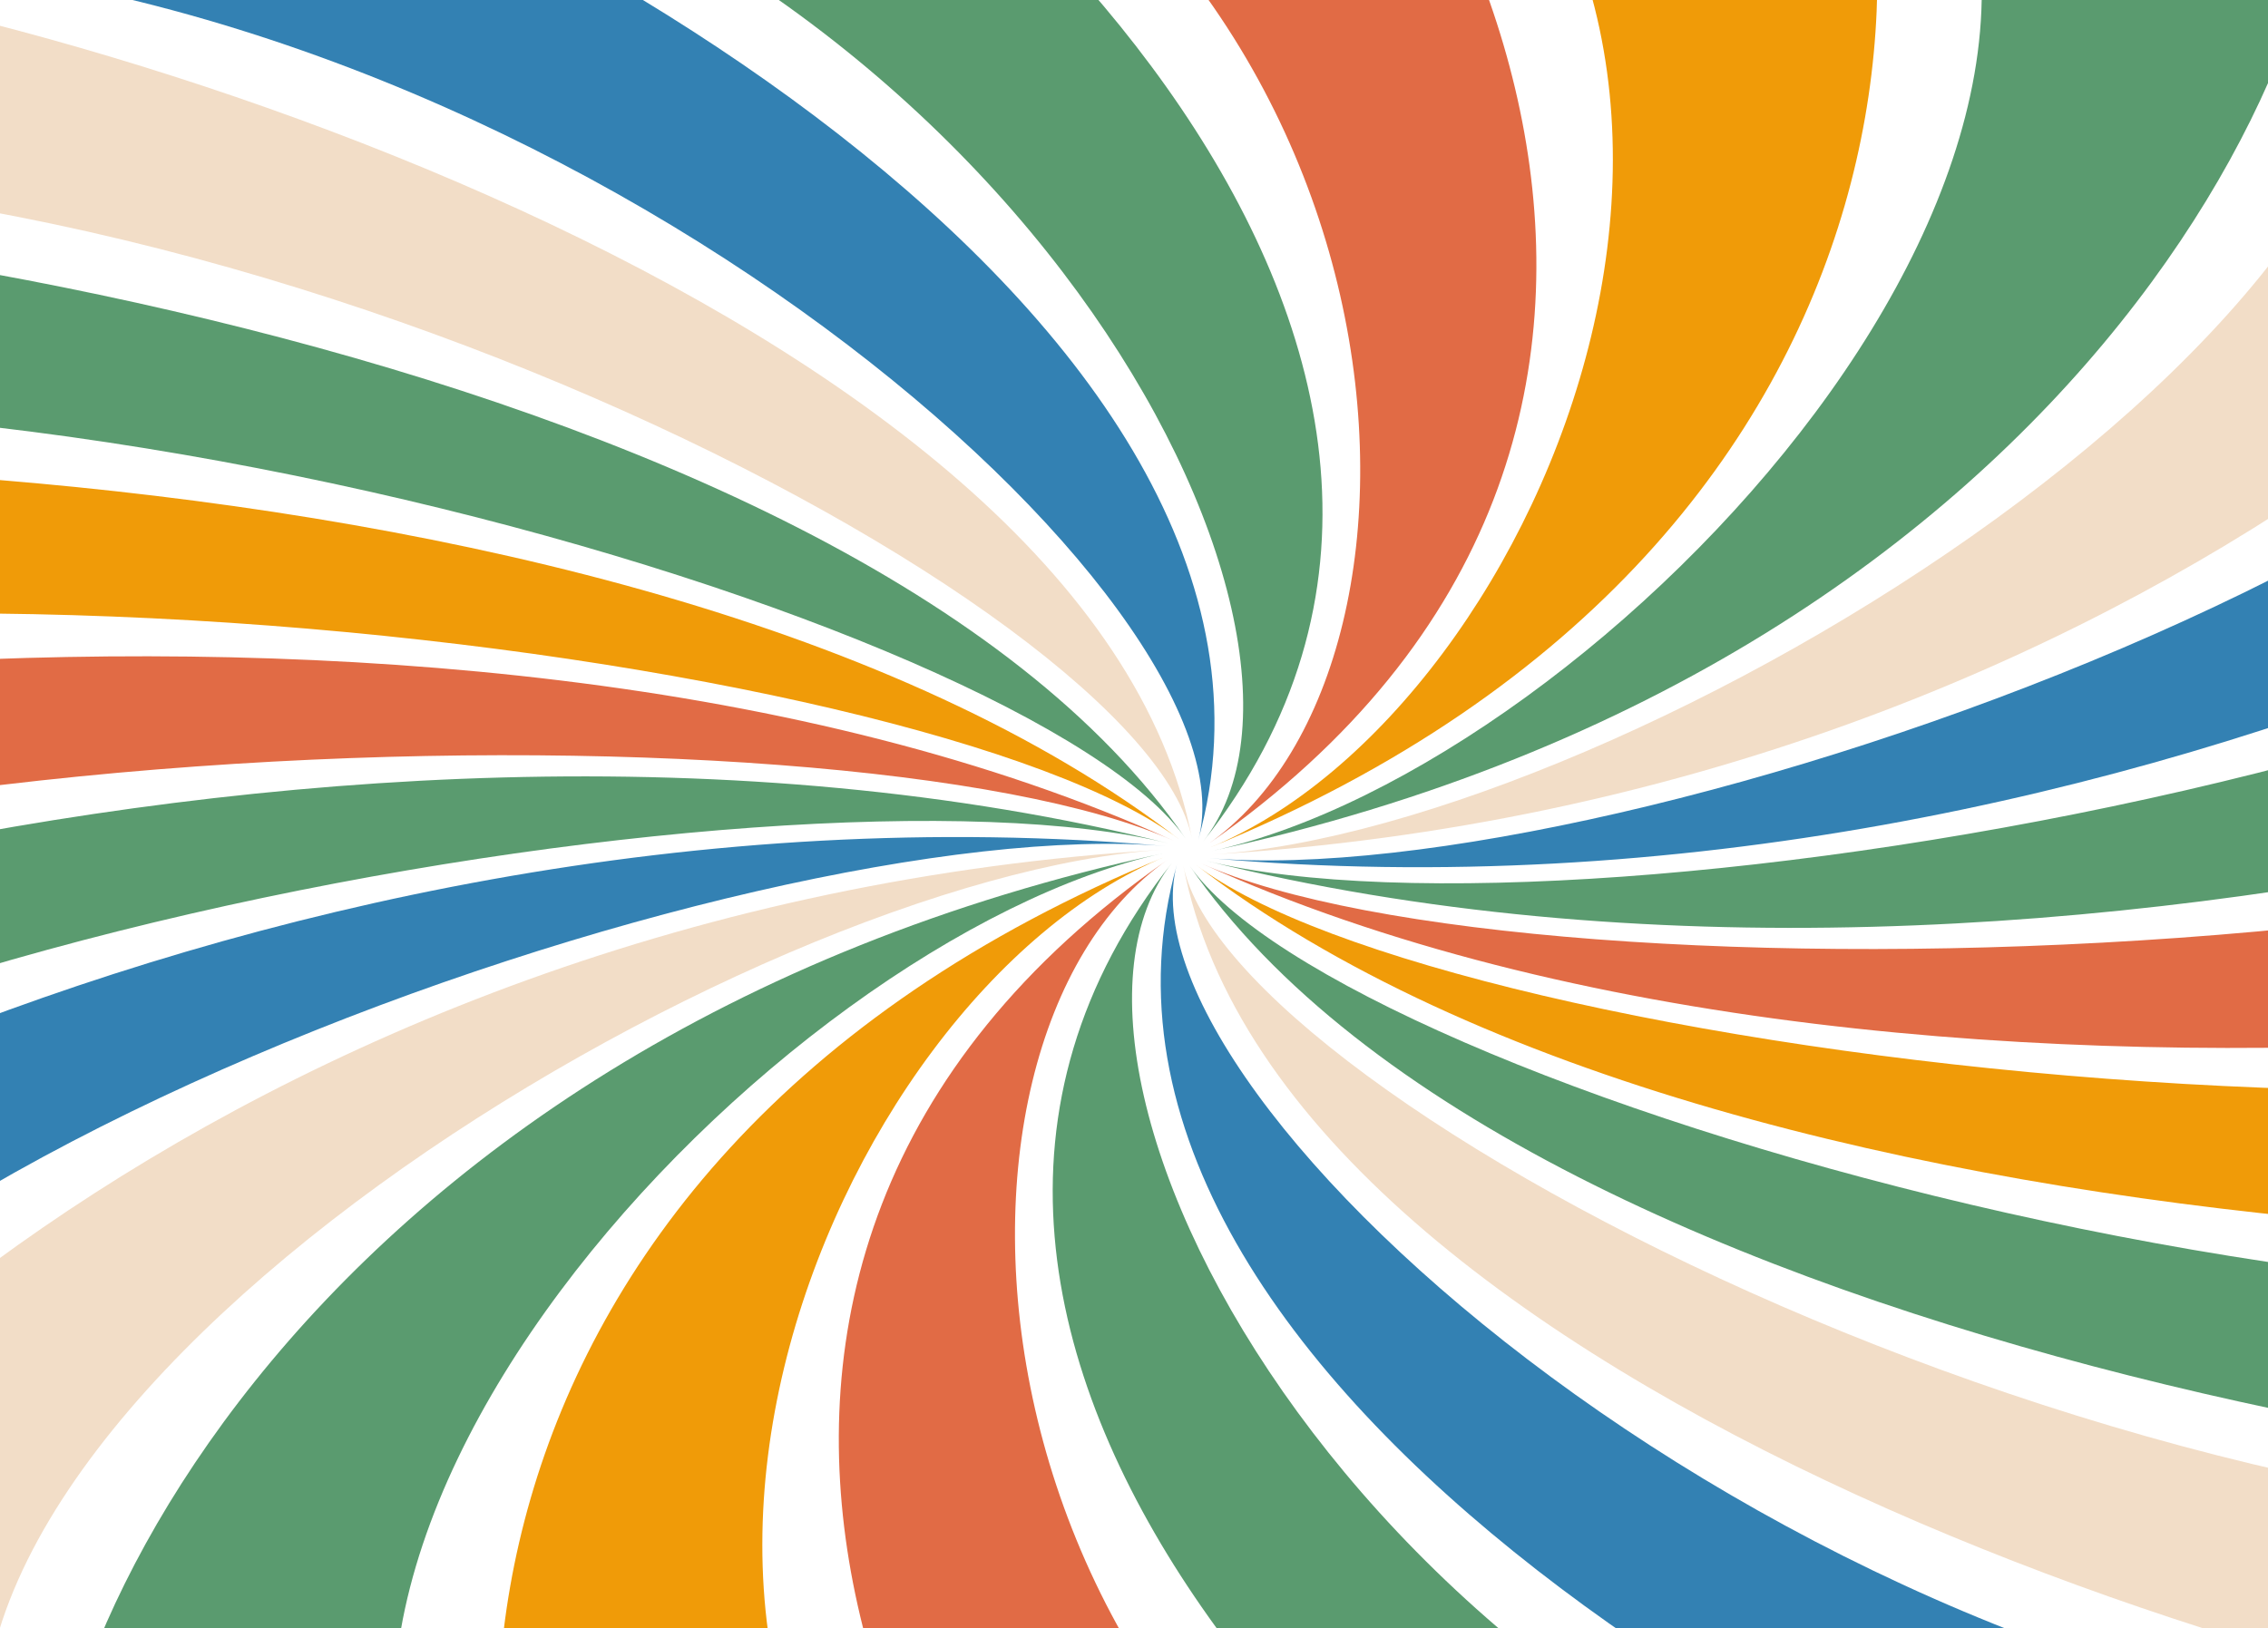
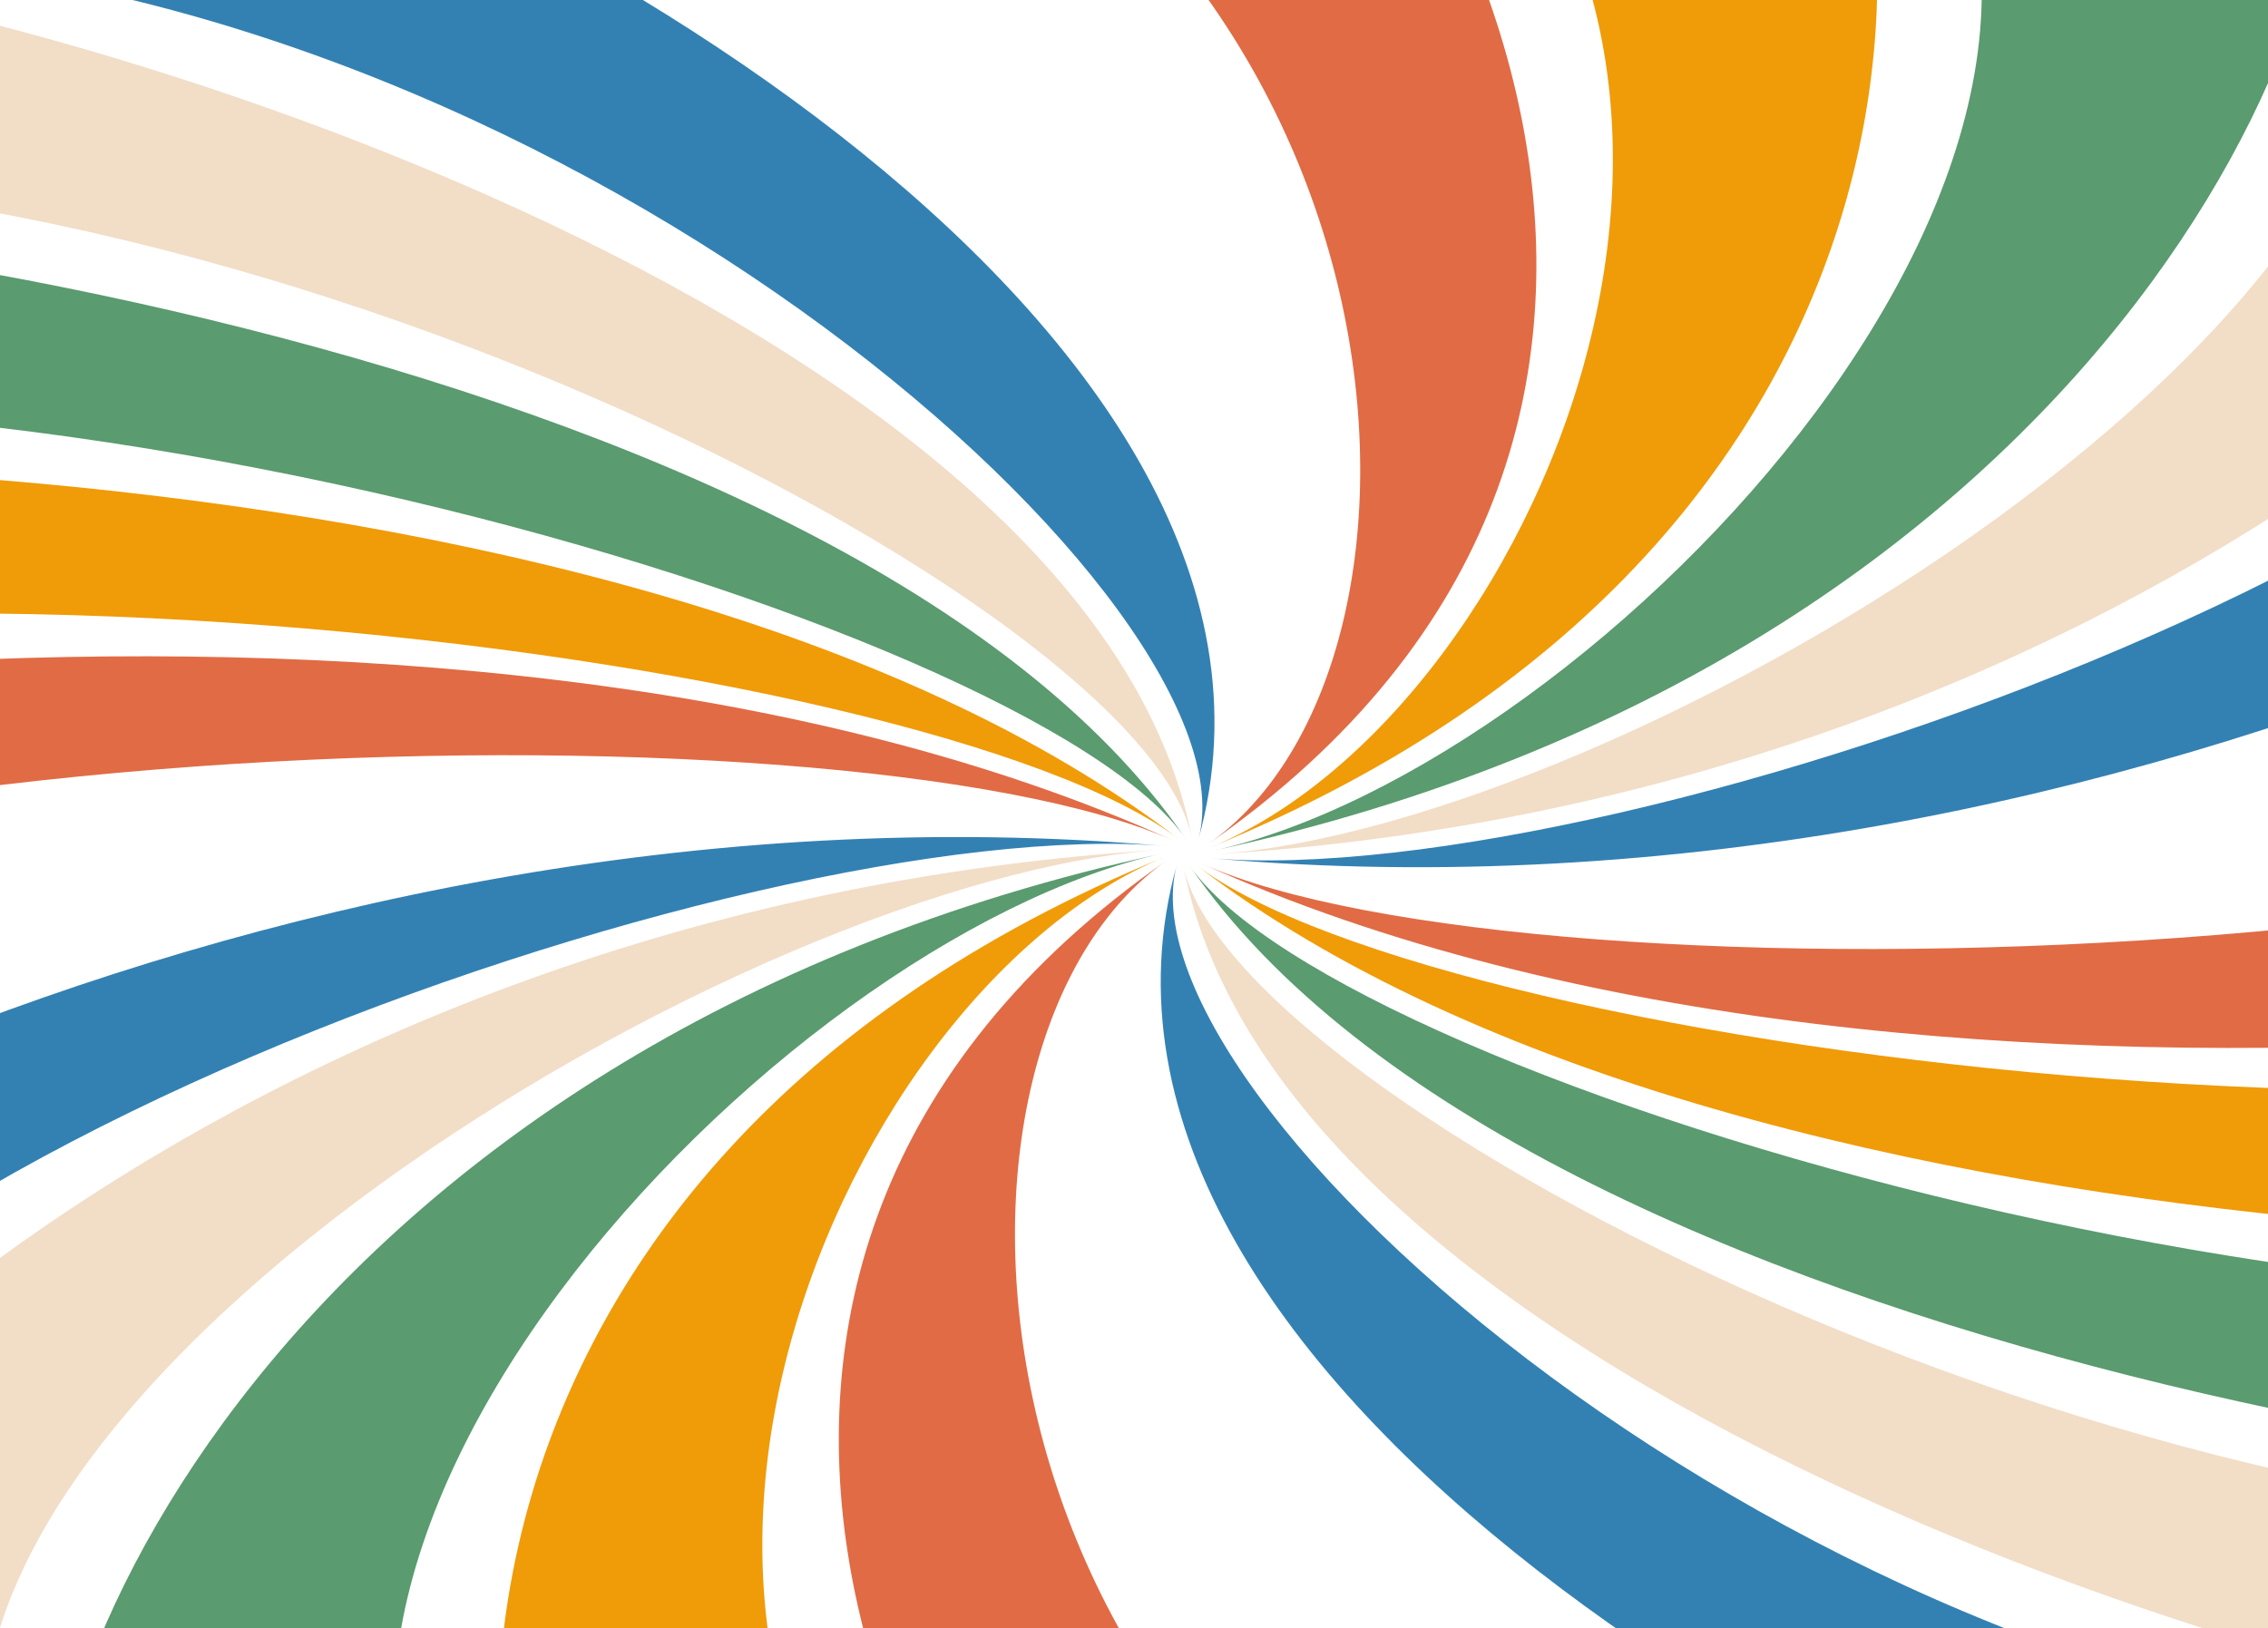
<svg xmlns="http://www.w3.org/2000/svg" width="1440" height="1034" viewBox="0 0 1440 1034" fill="none">
  <path d="M760.808 533.424C800.957 386.013 371.857 -0.693 -93.377 -26.906C-87.857 -144.158 53.671 -152.613 53.671 -152.613C294.067 -100.47 853.653 200.553 760.808 533.424ZM740.232 537.37C477.753 514.821 -210.813 755.807 -257.486 1017.09C-466.264 1013.99 -481.321 934.502 -481.321 934.502C-388.475 799.494 147.522 485.226 740.232 537.37ZM747.258 548.926C707.109 696.336 1136.21 1083.04 1601.44 1109.26C1595.92 1226.51 1454.4 1234.96 1454.4 1234.96C1214 1182.54 654.413 881.797 747.258 548.926ZM767.834 544.98C1030.31 567.529 1718.88 326.543 1765.55 65.263C1974.33 68.364 1989.39 147.847 1989.39 147.847C1896.04 282.856 1360.54 597.124 767.834 544.98Z" fill="#3381b3" />
  <path d="M756.794 532.578C727.685 384.322 134.975 73.435 -326.746 115.712C-375.93 1.561 -242.935 -27.188 -242.935 -27.188C14.023 -11.685 693.055 197.734 756.794 532.578ZM738.726 539.625C474.742 555.972 -78.82 888.843 -3.539 1148.15C-206.796 1175.77 -257.988 1101.08 -257.988 1101.08C-230.385 956.769 142.504 575.42 738.726 539.625ZM751.273 549.49C780.382 697.746 1373.09 1008.63 1834.81 966.356C1884 1080.51 1751 1109.26 1751 1109.26C1494.04 1094.04 815.012 884.616 751.273 549.49ZM768.839 542.725C1032.82 526.378 1586.38 193.508 1511.1 -65.799C1714.36 -93.421 1765.55 -18.729 1765.55 -18.729C1738.45 125.581 1365.56 506.93 768.839 542.725Z" fill="#F2DDC7" />
-   <path d="M752.779 532.578C656.419 393.623 -59.751 179.412 -485.839 287.362C-585.711 184.203 -470.783 137.133 -470.783 137.133C-215.331 114.867 536.973 218.309 752.779 532.578ZM738.727 541.879C491.304 595.995 109.884 998.202 302.101 1237.5C118.416 1293.59 34.603 1229.04 34.603 1229.04C-5.045 1085.58 179.141 663.076 738.727 541.879ZM755.288 549.771C851.648 688.726 1567.82 902.937 1993.91 794.987C2093.78 898.147 1978.85 945.216 1978.85 945.216C1723.4 967.483 971.093 864.04 755.288 549.771ZM769.341 540.47C1016.76 486.354 1398.18 84.147 1205.97 -155.149C1389.65 -211.238 1473.46 -146.693 1473.46 -146.693C1513.11 -3.228 1328.93 419.273 769.341 540.47Z" fill="#5A9B6F" />
+   <path d="M752.779 532.578C656.419 393.623 -59.751 179.412 -485.839 287.362C-585.711 184.203 -470.783 137.133 -470.783 137.133C-215.331 114.867 536.973 218.309 752.779 532.578ZM738.727 541.879C491.304 595.995 109.884 998.202 302.101 1237.5C118.416 1293.59 34.603 1229.04 34.603 1229.04C-5.045 1085.58 179.141 663.076 738.727 541.879ZM755.288 549.771C851.648 688.726 1567.82 902.937 1993.91 794.987C2093.78 898.147 1978.85 945.216 1978.85 945.216C1723.4 967.483 971.093 864.04 755.288 549.771ZM769.341 540.47C1016.76 486.354 1398.18 84.147 1205.97 -155.149C1389.65 -211.238 1473.46 -146.693 1473.46 -146.693C1513.11 -3.228 1328.93 419.273 769.341 540.47" fill="#5A9B6F" />
  <path d="M748.764 533.142C591.678 412.79 -198.769 310.193 -560.618 476.205C-704.655 391.085 -615.322 328.795 -615.322 328.795C-378.941 270.169 395.446 260.869 748.764 533.142ZM739.73 544.135C525.431 632.355 342.751 1076.28 638.354 1279.5C486.789 1360.39 375.875 1310.22 375.875 1310.22C271.486 1177.46 254.923 742.56 739.73 544.135ZM759.303 549.208C916.388 669.561 1706.84 772.157 2068.68 606.145C2212.72 691.265 2123.39 753.555 2123.39 753.555C1887.01 812.181 1112.62 821.481 759.303 549.208ZM768.336 538.216C982.634 449.995 1165.31 6.073 869.712 -197.145C1021.28 -278.037 1132.19 -227.867 1132.19 -227.867C1236.58 -95.113 1253.14 339.79 768.336 538.216Z" fill="#F09B08" />
  <path d="M745.25 533.988C537.977 440.693 -273.046 456.194 -545.561 669.558C-723.726 608.395 -666.011 535.113 -666.011 535.113C-465.263 444.074 278.509 322.596 745.25 533.988ZM741.235 546.108C575.116 662.514 602.72 1117.99 982.637 1271.04C873.731 1371.1 743.244 1338.69 743.244 1338.69C581.139 1225.94 364.833 808.233 741.235 546.108ZM762.815 548.362C970.088 641.657 1781.11 626.156 2053.63 412.792C2231.79 473.955 2174.08 547.237 2174.08 547.237C1973.33 638.276 1229.56 759.755 762.815 548.362ZM766.83 536.243C932.949 419.837 905.345 -35.642 525.429 -188.69C634.334 -288.748 764.82 -256.335 764.82 -256.335C926.925 -143.592 1143.23 274.118 766.83 536.243Z" fill="#E16B45" />
-   <path d="M742.239 535.679C499.333 475.644 -277.061 608.678 -442.176 854.174C-642.422 820.915 -620.34 741.996 -620.34 741.996C-468.274 624.744 193.694 398.979 742.239 535.679ZM744.246 547.799C637.348 684.217 874.232 1120.25 1311.36 1212.98C1252.14 1325.44 1111.62 1313.04 1111.62 1313.04C902.839 1227.64 500.84 855.867 744.246 547.799ZM765.826 546.672C1008.73 606.707 1785.13 473.673 1950.24 228.177C2150.49 261.436 2128.4 340.356 2128.4 340.356C1976.34 457.607 1314.37 683.373 765.826 546.672ZM763.819 534.552C870.717 398.134 633.833 -37.897 196.704 -130.628C255.924 -243.088 396.448 -230.686 396.448 -230.686C605.226 -145.284 1007.23 226.484 763.819 534.552Z" fill="#5A9B6F" />
</svg>